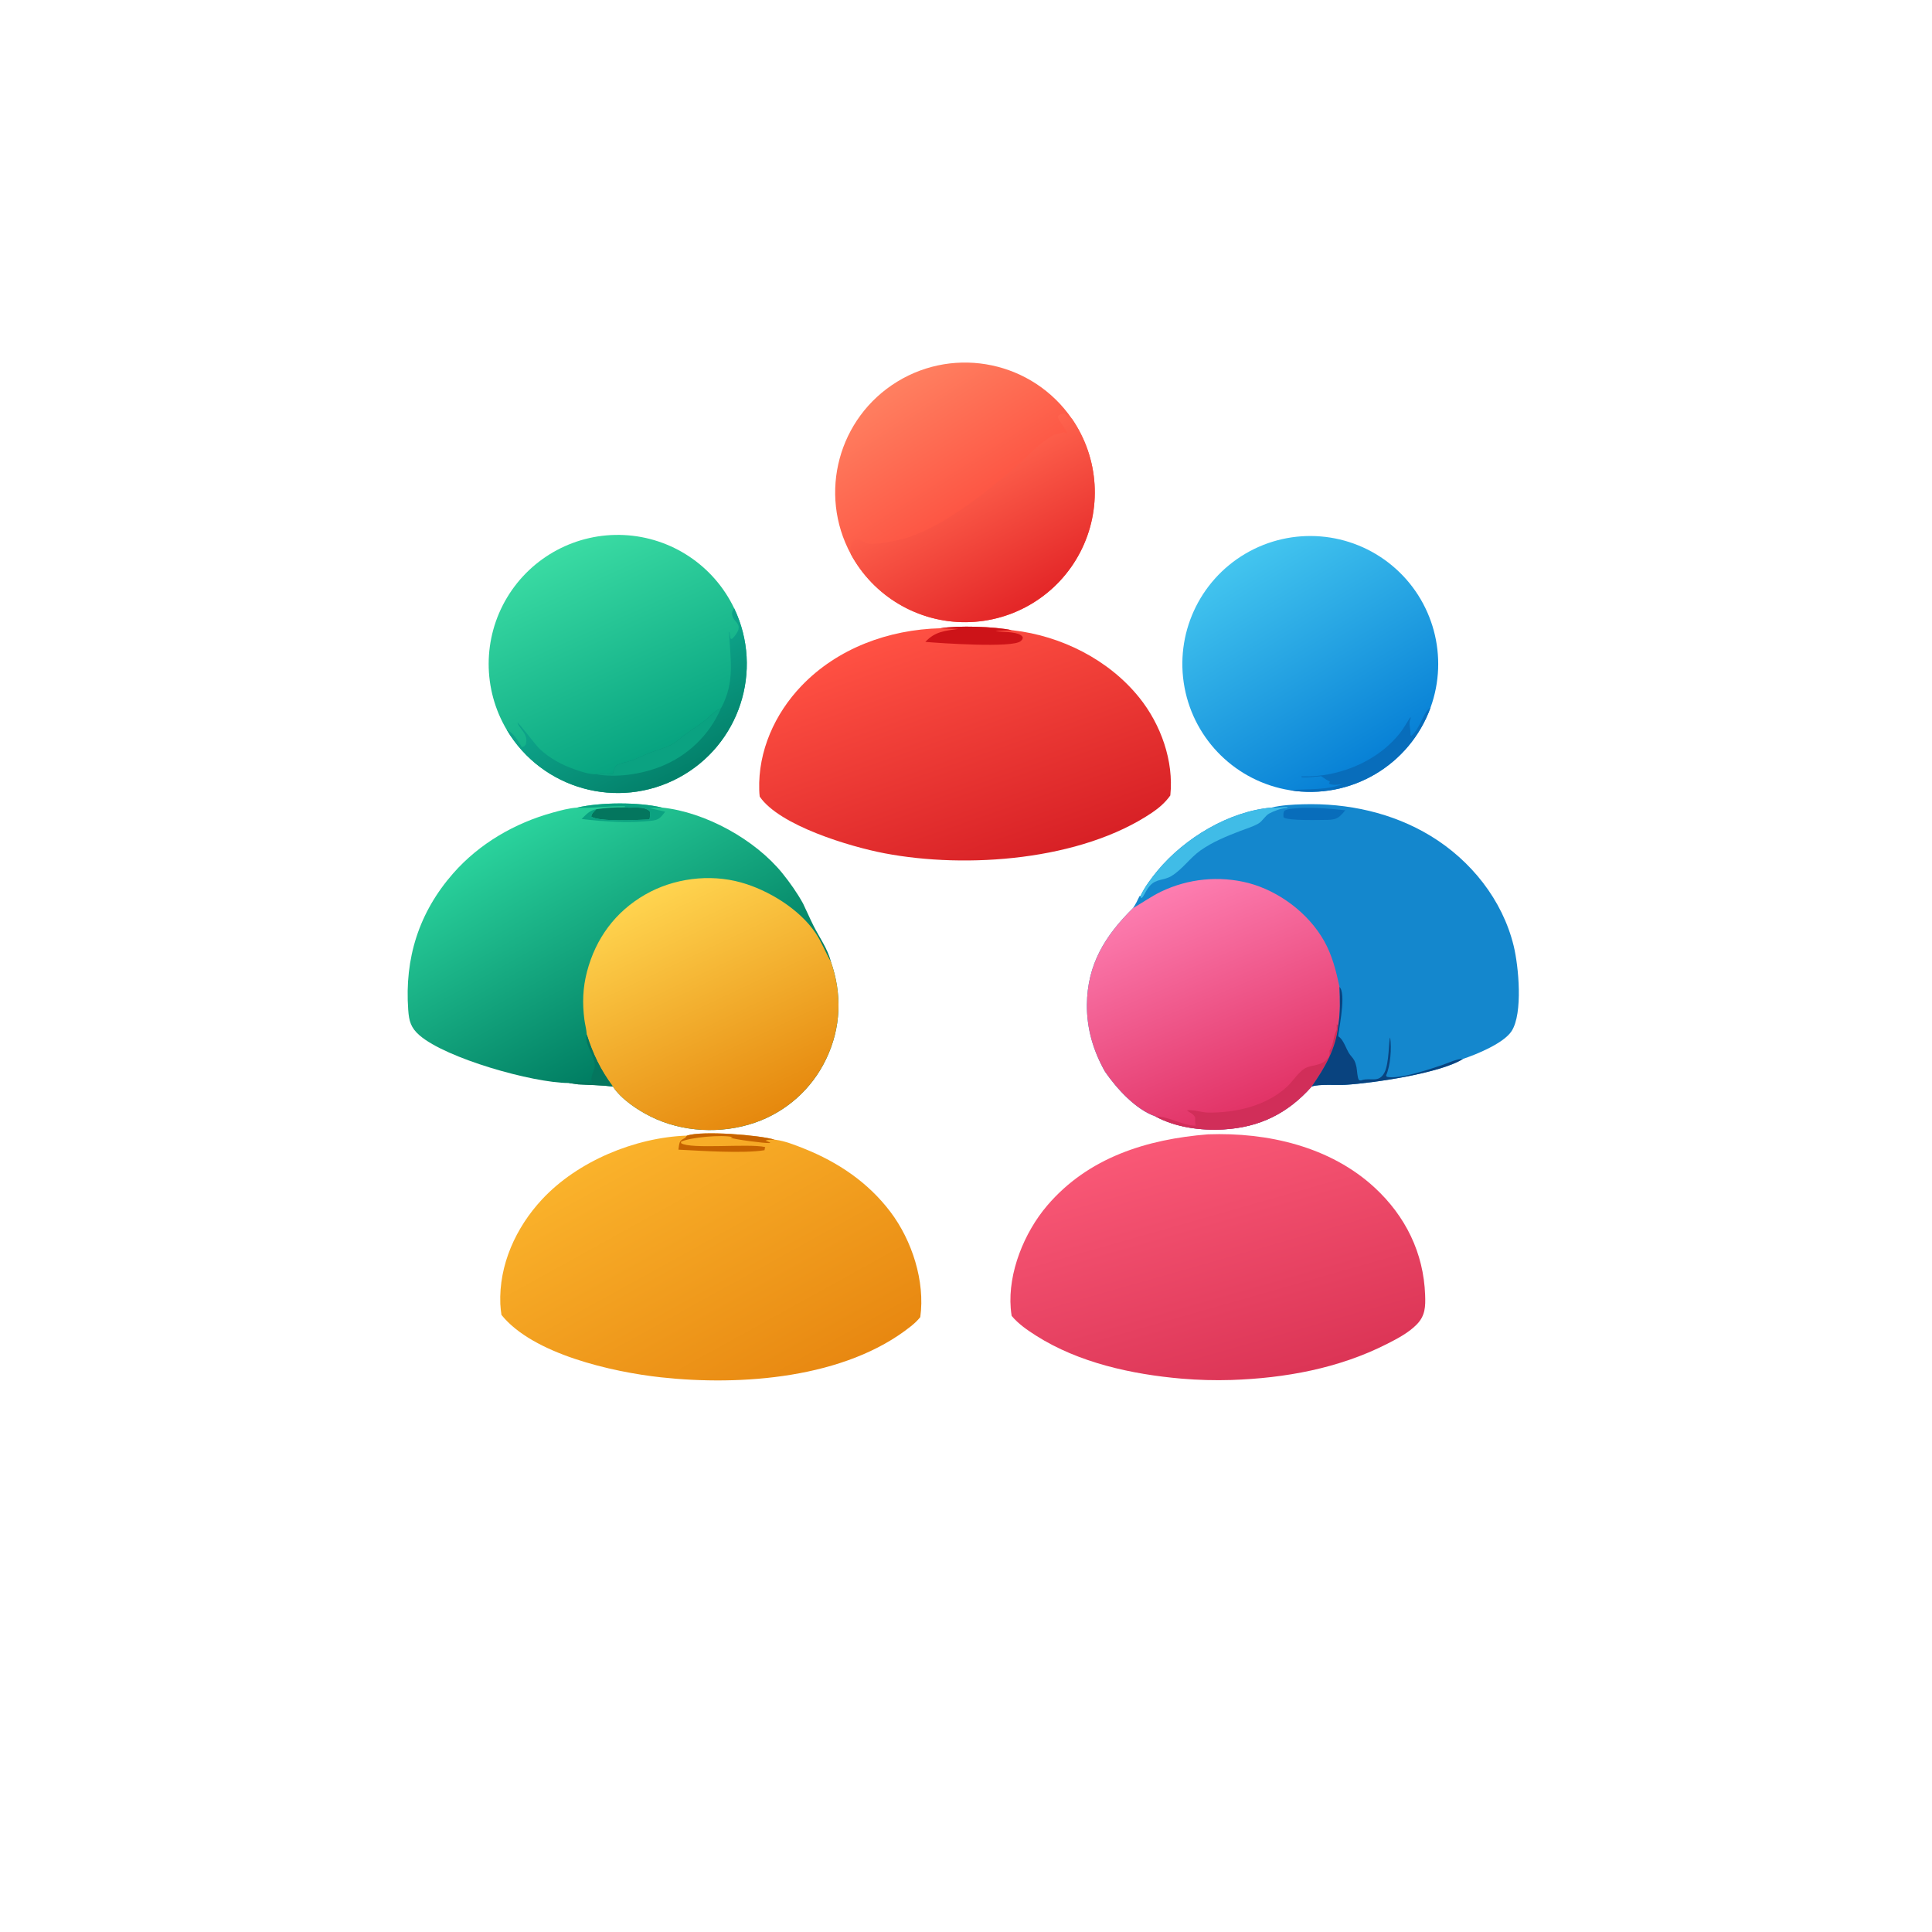
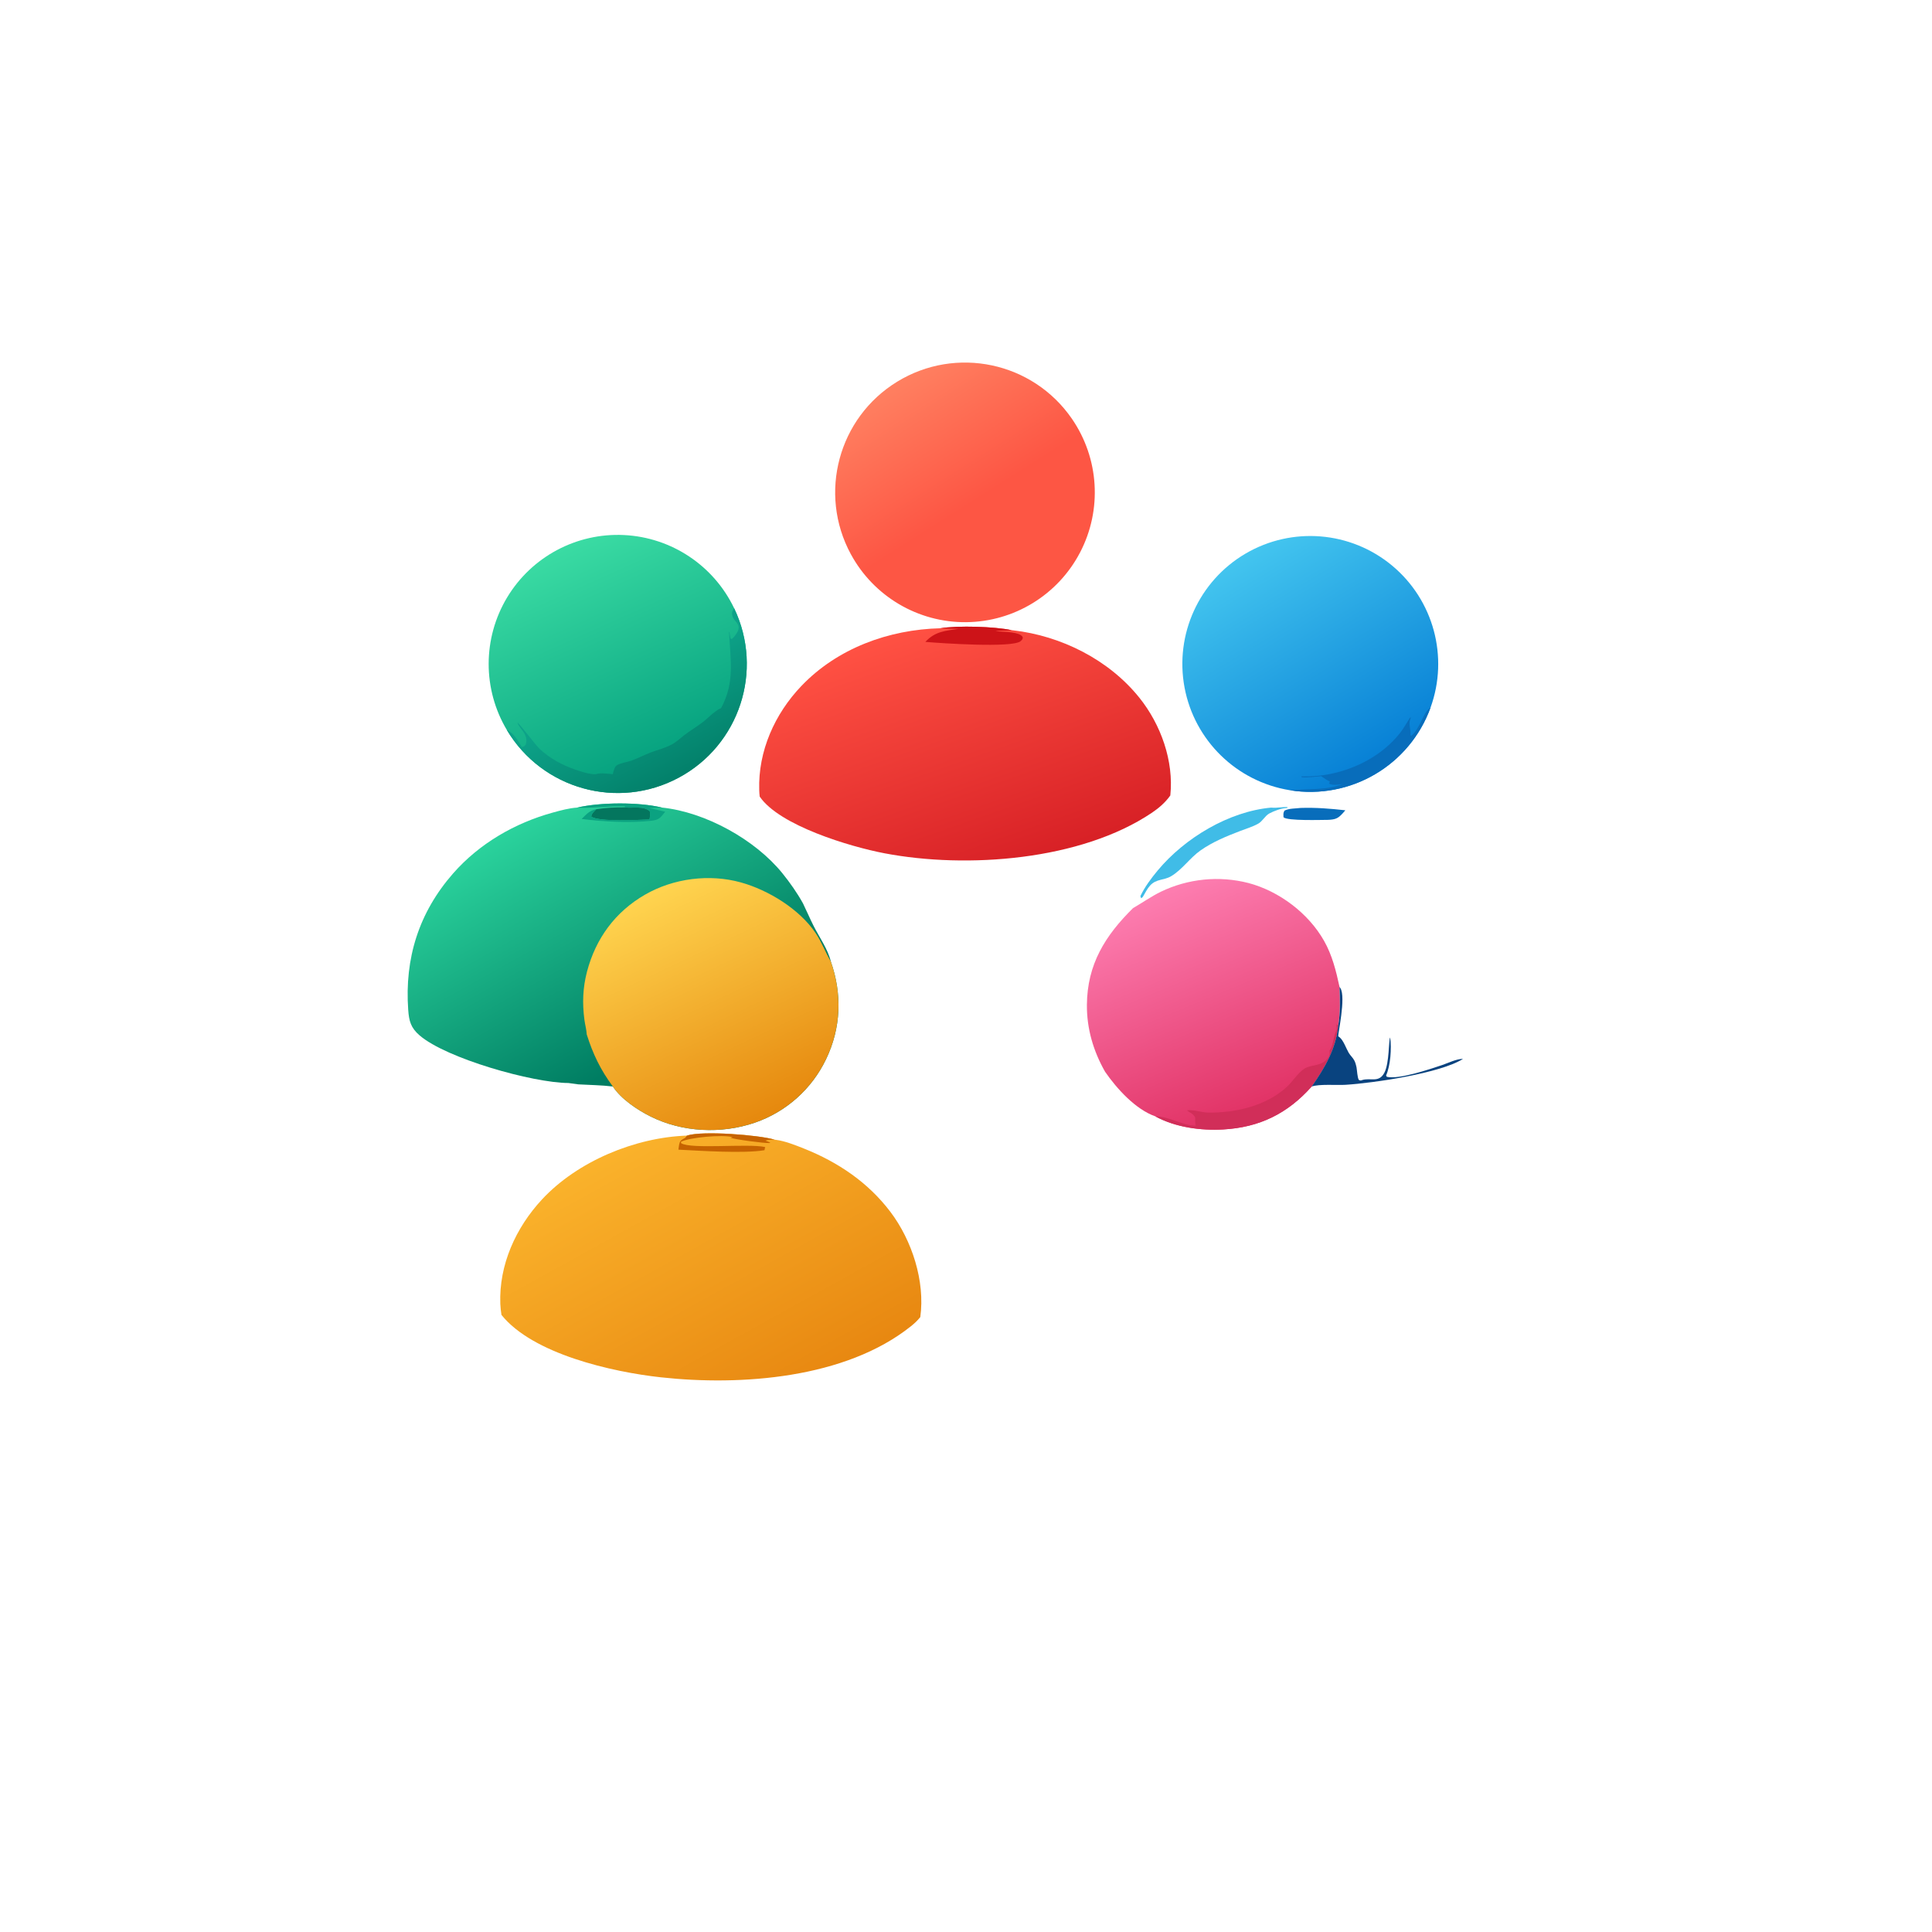
<svg xmlns="http://www.w3.org/2000/svg" id="Layer_1" version="1.1" viewBox="0 0 1024 1024">
  <defs>
    <style>
      .st0 {
        fill: #40bce7;
      }

      .st1 {
        fill: url(#linear-gradient2);
      }

      .st2 {
        fill: url(#linear-gradient1);
      }

      .st3 {
        fill: url(#linear-gradient9);
      }

      .st4 {
        fill: url(#linear-gradient3);
      }

      .st5 {
        fill: url(#linear-gradient6);
      }

      .st6 {
        fill: url(#linear-gradient8);
      }

      .st7 {
        fill: url(#linear-gradient7);
      }

      .st8 {
        fill: url(#linear-gradient5);
      }

      .st9 {
        fill: url(#linear-gradient4);
      }

      .st10 {
        fill: #0ba281;
      }

      .st11 {
        fill: url(#linear-gradient10);
      }

      .st12 {
        fill: #086dbb;
      }

      .st13 {
        fill: #09437f;
      }

      .st14 {
        fill: url(#linear-gradient);
      }

      .st15 {
        fill: #04765e;
      }

      .st16 {
        fill: #cd1318;
      }

      .st17 {
        fill: #1487cd;
      }

      .st18 {
        fill: #c66300;
      }

      .st19 {
        fill: #d12e59;
      }
    </style>
    <linearGradient id="linear-gradient" x1="1144.33" y1="200.76" x2="1046.4" y2="418.28" gradientTransform="translate(-223.5 499.5) scale(.5 -.5)" gradientUnits="userSpaceOnUse">
      <stop offset="0" stop-color="#07a380" />
      <stop offset="1" stop-color="#3adba3" />
    </linearGradient>
    <linearGradient id="linear-gradient1" x1="1164.26" y1="177.88" x2="1113.52" y2="273.22" gradientTransform="translate(-223.5 499.5) scale(.5 -.5)" gradientUnits="userSpaceOnUse">
      <stop offset="0" stop-color="#03816b" />
      <stop offset="1" stop-color="#0da288" />
    </linearGradient>
    <linearGradient id="linear-gradient2" x1="1139.86" y1="-111.09" x2="1006.03" y2="127.71" gradientTransform="translate(-223.5 499.5) scale(.5 -.5)" gradientUnits="userSpaceOnUse">
      <stop offset="0" stop-color="#007d62" />
      <stop offset="1" stop-color="#2ad29c" />
    </linearGradient>
    <linearGradient id="linear-gradient3" x1="1256.29" y1="-183.86" x2="1143.07" y2="55.56" gradientTransform="translate(-223.5 499.5) scale(.5 -.5)" gradientUnits="userSpaceOnUse">
      <stop offset="0" stop-color="#e6890e" />
      <stop offset="1" stop-color="#ffd44f" />
    </linearGradient>
    <linearGradient id="linear-gradient4" x1="1777.1" y1="-170.62" x2="1683.23" y2="54.85" gradientTransform="translate(-223.5 499.5) scale(.5 -.5)" gradientUnits="userSpaceOnUse">
      <stop offset="0" stop-color="#e23467" />
      <stop offset="1" stop-color="#fd7db0" />
    </linearGradient>
    <linearGradient id="linear-gradient5" x1="1266.63" y1="-486.8" x2="1115.02" y2="-212.66" gradientTransform="translate(-223.5 499.5) scale(.5 -.5)" gradientUnits="userSpaceOnUse">
      <stop offset="0" stop-color="#e88811" />
      <stop offset="1" stop-color="#fab22b" />
    </linearGradient>
    <linearGradient id="linear-gradient6" x1="1765.69" y1="-471.21" x2="1690.58" y2="-208.12" gradientTransform="translate(-223.5 499.5) scale(.5 -.5)" gradientUnits="userSpaceOnUse">
      <stop offset="0" stop-color="#dc3556" />
      <stop offset="1" stop-color="#f95876" />
    </linearGradient>
    <linearGradient id="linear-gradient7" x1="1504.21" y1="76.01" x2="1414.05" y2="332.77" gradientTransform="translate(-223.5 499.5) scale(.5 -.5)" gradientUnits="userSpaceOnUse">
      <stop offset="0" stop-color="#d82126" />
      <stop offset="1" stop-color="#ff5143" />
    </linearGradient>
    <linearGradient id="linear-gradient8" x1="1477.26" y1="465.46" x2="1397.48" y2="591.41" gradientTransform="translate(-223.5 499.5) scale(.5 -.5)" gradientUnits="userSpaceOnUse">
      <stop offset="0" stop-color="#fd5644" />
      <stop offset="1" stop-color="#ff7f60" />
    </linearGradient>
    <linearGradient id="linear-gradient9" x1="1532.19" y1="359.34" x2="1457.69" y2="500.18" gradientTransform="translate(-223.5 499.5) scale(.5 -.5)" gradientUnits="userSpaceOnUse">
      <stop offset="0" stop-color="#e42728" />
      <stop offset="1" stop-color="#ff644e" />
    </linearGradient>
    <linearGradient id="linear-gradient10" x1="1901.52" y1="186.39" x2="1766.38" y2="410.63" gradientTransform="translate(-223.5 499.5) scale(.5 -.5)" gradientUnits="userSpaceOnUse">
      <stop offset="0" stop-color="#067fd5" />
      <stop offset="1" stop-color="#43c5ef" />
    </linearGradient>
  </defs>
  <path class="st14" d="M268.64,386.91c-12.89-21.64-12.84-48.61.12-70.21,12.96-21.6,36.75-34.32,61.9-33.12,25.16,1.2,47.62,16.13,58.48,38.86,15.75,32.99,2.77,72.54-29.46,89.78-32.23,17.25-72.33,6.1-91.04-25.31Z" />
  <path class="st2" d="M389.14,322.44c15.75,32.99,2.77,72.54-29.46,89.78-32.23,17.25-72.33,6.1-91.04-25.31,3.21,1.12,6.17,6.03,7.9,8.99,1.25-.08,1.2-.25,2.06-1.18.71-2.4.43-3.99-.8-6.18-.96-1.72-3.01-3.61-3.47-5.45,1.01.41,9.57,11.89,11.75,13.91,5.38,5,11.93,8.54,18.85,10.92,2.96,1.02,7.65,2.58,10.79,2.42,2.89-.85,6.08-.25,9.05,0,.42-1.48.9-4.12,2.41-4.9,2.06-1.06,5.14-1.48,7.39-2.27,3.46-1.22,6.72-2.95,10.13-4.28,3.65-1.42,7.81-2.4,11.25-4.23,2.42-1.29,4.61-3.39,6.81-5.07,3.2-2.45,6.68-4.49,9.88-6.95,2.22-1.71,4.16-3.83,6.42-5.44.26-.18.52-.35.77-.54.84-.63,1.29-.94,2.32-1.27,7.55-13.9,4.9-25.81,4.28-40.4l.24.15c.13,1.23.25,2.3.64,3.48l.69-.02c1.07-.99,1.81-1.92,2.57-3.17,3-4.96-1.88-5.56-2.52-9.63-.23-1.44.33-2.25,1.11-3.38Z" />
-   <path class="st10" d="M315.71,410.35c2.89-.85,6.08-.25,9.05,0,.42-1.48.9-4.12,2.41-4.9,2.06-1.06,5.14-1.48,7.39-2.27,3.46-1.22,6.72-2.95,10.13-4.28,3.65-1.42,7.81-2.4,11.25-4.23,2.42-1.29,4.61-3.39,6.81-5.07,3.2-2.45,6.68-4.49,9.88-6.95,2.22-1.71,4.16-3.83,6.42-5.44.26-.18.52-.35.77-.54.84-.63,1.29-.94,2.32-1.27-6.12,14.15-17.63,25.27-31.98,30.91-10.37,4.08-23.41,6.04-34.44,4.03Z" />
  <path class="st1" d="M305.93,428.05c12.18-2.88,32.69-2.98,44.84-.03,23.05,2.36,49.49,16.96,63.98,34.91,3.97,4.92,7.79,10.35,10.85,15.89,1.91,3.91,3.62,7.94,5.57,11.82,3.09,6.17,7.53,12.23,9.19,18.98,6.05,17.29,5.46,35.16-2.53,51.78-7.58,15.84-21.21,27.97-37.81,33.67-17.75,6.06-38.41,5.09-55.23-3.32-7.03-3.52-15.57-9.21-19.96-15.88-6.03-.74-12.31-.78-18.38-1.14-1.72-.2-3.44-.45-5.15-.71-19.13-.11-64.77-13.05-78.9-25.23-4.68-4.03-5.62-7.64-6.04-13.55-1.95-27.33,5.64-51.61,23.84-72.35,13.85-15.78,32.68-26.68,52.81-32.21,4.19-1.15,8.61-2.37,12.95-2.64Z" />
  <path class="st4" d="M310.98,548.29c-.12-2.51-.91-5.33-1.24-7.84-1.14-8.74-.86-16.89,1.38-25.44,4.62-17.61,14.99-31.74,30.81-40.85,15.01-8.64,34.08-11.1,50.79-6.45,14.57,4.05,31.07,14.17,39.61,26.88,3.12,4.64,5.04,9.83,7.8,14.65l.22.38c6.05,17.29,5.46,35.16-2.53,51.78-7.58,15.84-21.21,27.97-37.81,33.67-17.75,6.06-38.41,5.09-55.23-3.32-7.03-3.52-15.57-9.21-19.96-15.88-6.53-8.83-10.54-17.16-13.83-27.58Z" />
  <path class="st15" d="M316.01,428.93c5.06-.79,9.92-1.04,15.04-1l.44.05c4.06.41,9.73-.94,12.88,1.98.49,1.51.14,2.85-.12,4.37-5.82.21-26.96,1.4-30.87-1.53.08-1.53,1.6-2.85,2.64-3.88Z" />
  <path class="st10" d="M305.93,428.05c12.18-2.88,32.69-2.98,44.84-.03-2.23.08-4.46.17-6.68.27,2.83.64,5.68,1.26,8.5,1.93-2.65,3.26-3.12,4.34-7.57,4.83-11.5,1.25-25.27.44-36.74-.98,2.48-2.39,4.18-4.57,7.73-5.14-1.03,1.03-2.56,2.35-2.64,3.88,3.92,2.93,25.06,1.74,30.87,1.53.26-1.52.6-2.86.12-4.37-3.14-2.92-8.81-1.57-12.88-1.98l-.44-.05.24-.64c-8.46-.23-17.02,1.2-25.36.77Z" />
-   <path class="st15" d="M310.98,548.29c3.29,10.42,7.3,18.75,13.83,27.58-6.03-.74-12.31-.78-18.38-1.14-1.72-.2-3.44-.45-5.15-.71,4.13-.56,8.41-.42,12.56-.24-1.26-3.88,1.67-6.14,1.38-9.74-.4-4.98-4.99-9.74-4.37-14.85.04-.3.09-.6.14-.9Z" />
-   <path class="st17" d="M673.83,428.05c5.39-1.31,11.18-1.6,16.7-1.77,23.65-.71,47.5,4.45,67.8,16.81,21.26,12.95,38.01,33.84,43.95,58.25,2.62,10.77,5.01,35.72-1.11,45.18-4.16,6.43-18.55,12.32-25.75,14.72-11.98,7.62-47.55,12.82-62.29,13.73-4.65.29-13.98-.51-17.92.91-12.77,14.33-27.64,21.66-46.9,22.74-11.91.67-25.28-1.12-35.9-6.91-10.54-3.66-20.58-14.79-26.71-23.69-6.2-10.93-9.72-22.8-9.62-35.42.17-21.53,9.66-36.67,24.44-51.29,1.38-2.06,2.43-4.15,3.47-6.4l.46.02c2.29-4.83,5.78-9.5,9.2-13.61,14.32-17.16,37.62-31.23,60.17-33.28Z" />
+   <path class="st15" d="M310.98,548.29Z" />
  <path class="st9" d="M600.53,481.32c4.93-2.84,9.61-6.17,14.71-8.67,14.47-6.98,30.95-8.62,46.51-4.62,16.23,4.31,31.73,15.97,40.03,30.64,4.3,7.6,6.35,15.88,8.18,24.35.26,6.9.51,13.53-.65,20.38-1.3,12.57-7.03,22.33-14.1,32.49-12.77,14.33-27.64,21.66-46.9,22.74-11.91.67-25.28-1.12-35.9-6.91-10.54-3.66-20.58-14.79-26.71-23.69-6.2-10.93-9.72-22.8-9.62-35.42.17-21.53,9.66-36.67,24.44-51.29Z" />
  <path class="st19" d="M612.42,591.72c7.21-.07,14.06,4.82,21.36,4.94-.36-1.44-.3-2.91-.32-4.38-.92-1.94-2.75-2.5-4.38-3.72,3.21-.64,7.77,1.1,11.28,1.14,14.54.18,30.48-3.5,41.51-13.45,3.05-2.76,6-7.51,9.3-9.7,3.62-2.4,8.47-1.21,12.17-5.09,1.01-1.07,1.52-2.24,1.43-3.72-.02-.28-.05-.57-.08-.85,2.01-3.06,1.93-6.34,3.16-9.62.4-1.06.78-1.31.68-2.48-.05-.7-.1-1.18-.03-1.87l.8.49c-1.3,12.57-7.03,22.33-14.1,32.49-12.77,14.33-27.64,21.66-46.9,22.74-11.91.67-25.28-1.12-35.9-6.91Z" />
  <path class="st0" d="M673.83,428.05c.16.01.33.03.49.04,2.76.21,5.42-.5,8.12-.29l-.23.46c-.16,0-.32,0-.47.02-2.77.15-6.48,1.55-8.93,2.85-2.33,1.23-3.58,4.13-5.96,5.45-2.91,1.62-6.34,2.65-9.46,3.84-7.25,2.76-14.72,5.83-21.09,10.32-5.62,3.96-9.72,10.2-15.59,13.68-3.81,2.26-7.85,1.31-11.15,4.95-1.48,1.63-2.42,3.59-3.53,5.47-.53.89-.32.58-1.24,1.25l-.35-1.16c2.29-4.83,5.78-9.5,9.2-13.61,14.32-17.16,37.62-31.23,60.17-33.28Z" />
  <path class="st13" d="M709.96,523.02c.15.22.32.45.46.68,3.11,5-1.52,24.9-1.09,25.54.18.27.51.4.75.6,2.04,1.75,3.35,5.71,4.72,8.09.85,1.49,2.24,2.64,3.02,4.16.55,1.1.91,2.33,1.15,3.54.29,1.51.46,5.61,1.23,6.71.22.32.73.23,1.1.34.17-.05.33-.12.49-.17,4.6-1.53,9.01,1.7,11.98-3.99,2.64-5.08,2.2-17.36,3.03-18.62.88,5.62.15,14.98-2.16,20.13l.41.7c6.29,1.55,22.82-4.03,29.23-6.2,3.2-1.08,7.82-3.38,11.15-3.29-11.98,7.62-47.55,12.82-62.29,13.73-4.65.29-13.98-.51-17.92.91,7.07-10.16,12.8-19.92,14.1-32.49,1.15-6.85.9-13.48.65-20.38Z" />
  <path class="st12" d="M689.38,428.22c8.1-.26,15.65.35,23.68,1.25-.44.52-.89,1.03-1.34,1.54-2.52,2.8-3.87,3.31-7.65,3.53-3.59,0-21.78.64-23.78-1.37-.05-1.51-.25-2.19.51-3.52,2.39-1.24,5.88-1.09,8.58-1.43Z" />
  <path class="st8" d="M364.09,601.89c7.98-2.71,38.39-.35,46.62,2.2.13,0,.26.01.4.03,4.9.61,10.34,2.79,14.93,4.61,18.1,7.21,34.02,17.91,45.88,33.56,11.44,15.11,18.49,36.81,15.85,55.81-1.46,1.82-3.19,3.43-5.01,4.88-34.69,27.67-90.04,31.67-132.44,27.03-25.95-2.84-67.89-12.33-84.54-33.09-.27-1.94-.53-3.89-.6-5.85-.79-20.64,8.22-40.41,22.08-55.33,18.82-20.26,49.34-32.9,76.85-33.85Z" />
  <path class="st18" d="M364.09,601.89c7.98-2.71,38.39-.35,46.62,2.2-1.5.02-3.65-.22-4.95.48l2.55,1.04c-.2.07-.39.18-.61.21-2.07.25-19.35-2.02-20.47-2.85l1.14-.25c-5.45-1.49-22.89.12-27.45,2.44l.1.77c5.24,3.32,35.35.05,44.53,2.02l-.08,1.62-.04-1.65-.23,1.71c-11.11,1.86-33.74.3-45.62-.29.16-1.19.28-2.56.65-3.71.33-1.03,1.17-1.57,2.07-2.07.95-.53.7-.25,1.39-1.11.15-.18.27-.38.4-.57Z" />
-   <path class="st5" d="M640.34,601.22c31.4-1.14,64.68,6.43,88.29,28.27,16.32,15.1,25.91,34.55,26.72,56.87.23,6.1.1,10.94-4.38,15.56-4.33,4.47-10.36,7.61-15.85,10.4-25.55,12.98-54.09,18.15-82.51,19.1-8.79.27-17.59.03-26.35-.71-26.4-2.3-54.47-8.41-77.06-22.75-4.73-3-9.38-6.2-13-10.51-.22-1.34-.38-2.68-.49-4.04-1.51-18.88,7.16-40.14,19.23-54.33,21.81-25.64,52.96-35.27,85.4-37.87Z" />
  <path class="st7" d="M498.41,332.99c9.39-1.5,28.55-.95,37.86,1.02.23.02.46.04.69.07,25.5,2.92,50.74,15.55,66.93,35.72,11.37,14.17,18.33,33.53,16.4,51.81-2.64,3.72-5.96,6.6-9.72,9.14-37.67,25.39-98.23,29.8-141.69,21.52-18.39-3.5-55.76-14.7-66.22-30.07-.14-1.16-.22-2.33-.25-3.51-.64-20.58,8.23-40.34,22.31-55.08,19.13-20.03,46.32-29.94,73.69-30.62Z" />
  <path class="st16" d="M498.41,332.99c9.39-1.5,28.55-.95,37.86,1.02-2.85.33-5.83-.04-8.64.55,3.31.36,10.43.24,13.18,1.95.72.45,1.09.68,1.31,1.49-.27,1-.42,1.17-1.18,1.83-4.29,3.7-42.3,1.08-50.49.38,5.25-5.6,10.43-5.84,17.58-6.9-3.22-.05-6.42-.11-9.63-.32Z" />
  <path class="st6" d="M450.95,293.71c-17.4-32.16-6.6-72.31,24.58-91.41,31.18-19.1,71.86-10.47,92.6,19.65,14.44,20.97,16.12,48.2,4.37,70.78-11.75,22.59-35.02,36.83-60.47,37.04-25.46.21-48.95-13.67-61.07-36.06Z" />
-   <path class="st3" d="M450.95,293.71c-.11-1.97-.21-3.71.19-5.64.86-1.08,2.17-2.05,3.66-1.99,2.04.08,3.69,2.04,5.83,2.18,5.35.36,16.91-2.04,22.04-3.87,19.58-6.99,40.56-23.86,56.16-37.38,4.21-3.65,7.88-7.88,12.28-11.28,1.98-1.53,6.35-5.23,8.8-5.56,1.34-.18,2.58-.71,3.86-1.17l2.04,1.01c-1.32-3.38-3.97-5.82-5.15-8.99l.44-.96c1.29-.59,1.86-.89,3.32-.67.91.93,1.59,1.64,2.8,2.17.3.13.6.26.91.39,14.44,20.97,16.12,48.2,4.37,70.78-11.75,22.59-35.02,36.83-60.47,37.04-25.46.21-48.95-13.67-61.07-36.06Z" />
  <path class="st11" d="M683.61,418.83c-28.21-4.58-50.52-26.36-55.78-54.45-5.26-28.1,7.66-56.47,32.31-70.95,24.65-14.47,55.72-11.94,77.7,6.34,21.97,18.28,30.12,48.38,20.38,75.25-11.12,30.63-42.43,49.02-74.6,43.81Z" />
  <path class="st12" d="M700.32,411.45l.18-.09c-3.46.3-7.12.84-10.59.58l-.14-.47c4.83.25,10.57-.27,15.32-1.25,14.25-2.92,27.89-10.22,36.99-21.75,1.98-2.52,3.51-5.43,5.26-8.11l.45-.07c-.1.28-.19.57-.29.85-1.03,2.67.27,5.21.1,8.04,0,.15-.02.3-.03.45l.47.35c4.83-3.95,6.32-12.77,10.18-14.95-11.12,30.63-42.43,49.02-74.6,43.81,9.16-.86,19.62.21,28.29-3.4-2.31.46-5.29,1.02-7.48-.09l.43-1.12c-1.62-.7-3.05-1.79-4.52-2.77Z" />
</svg>